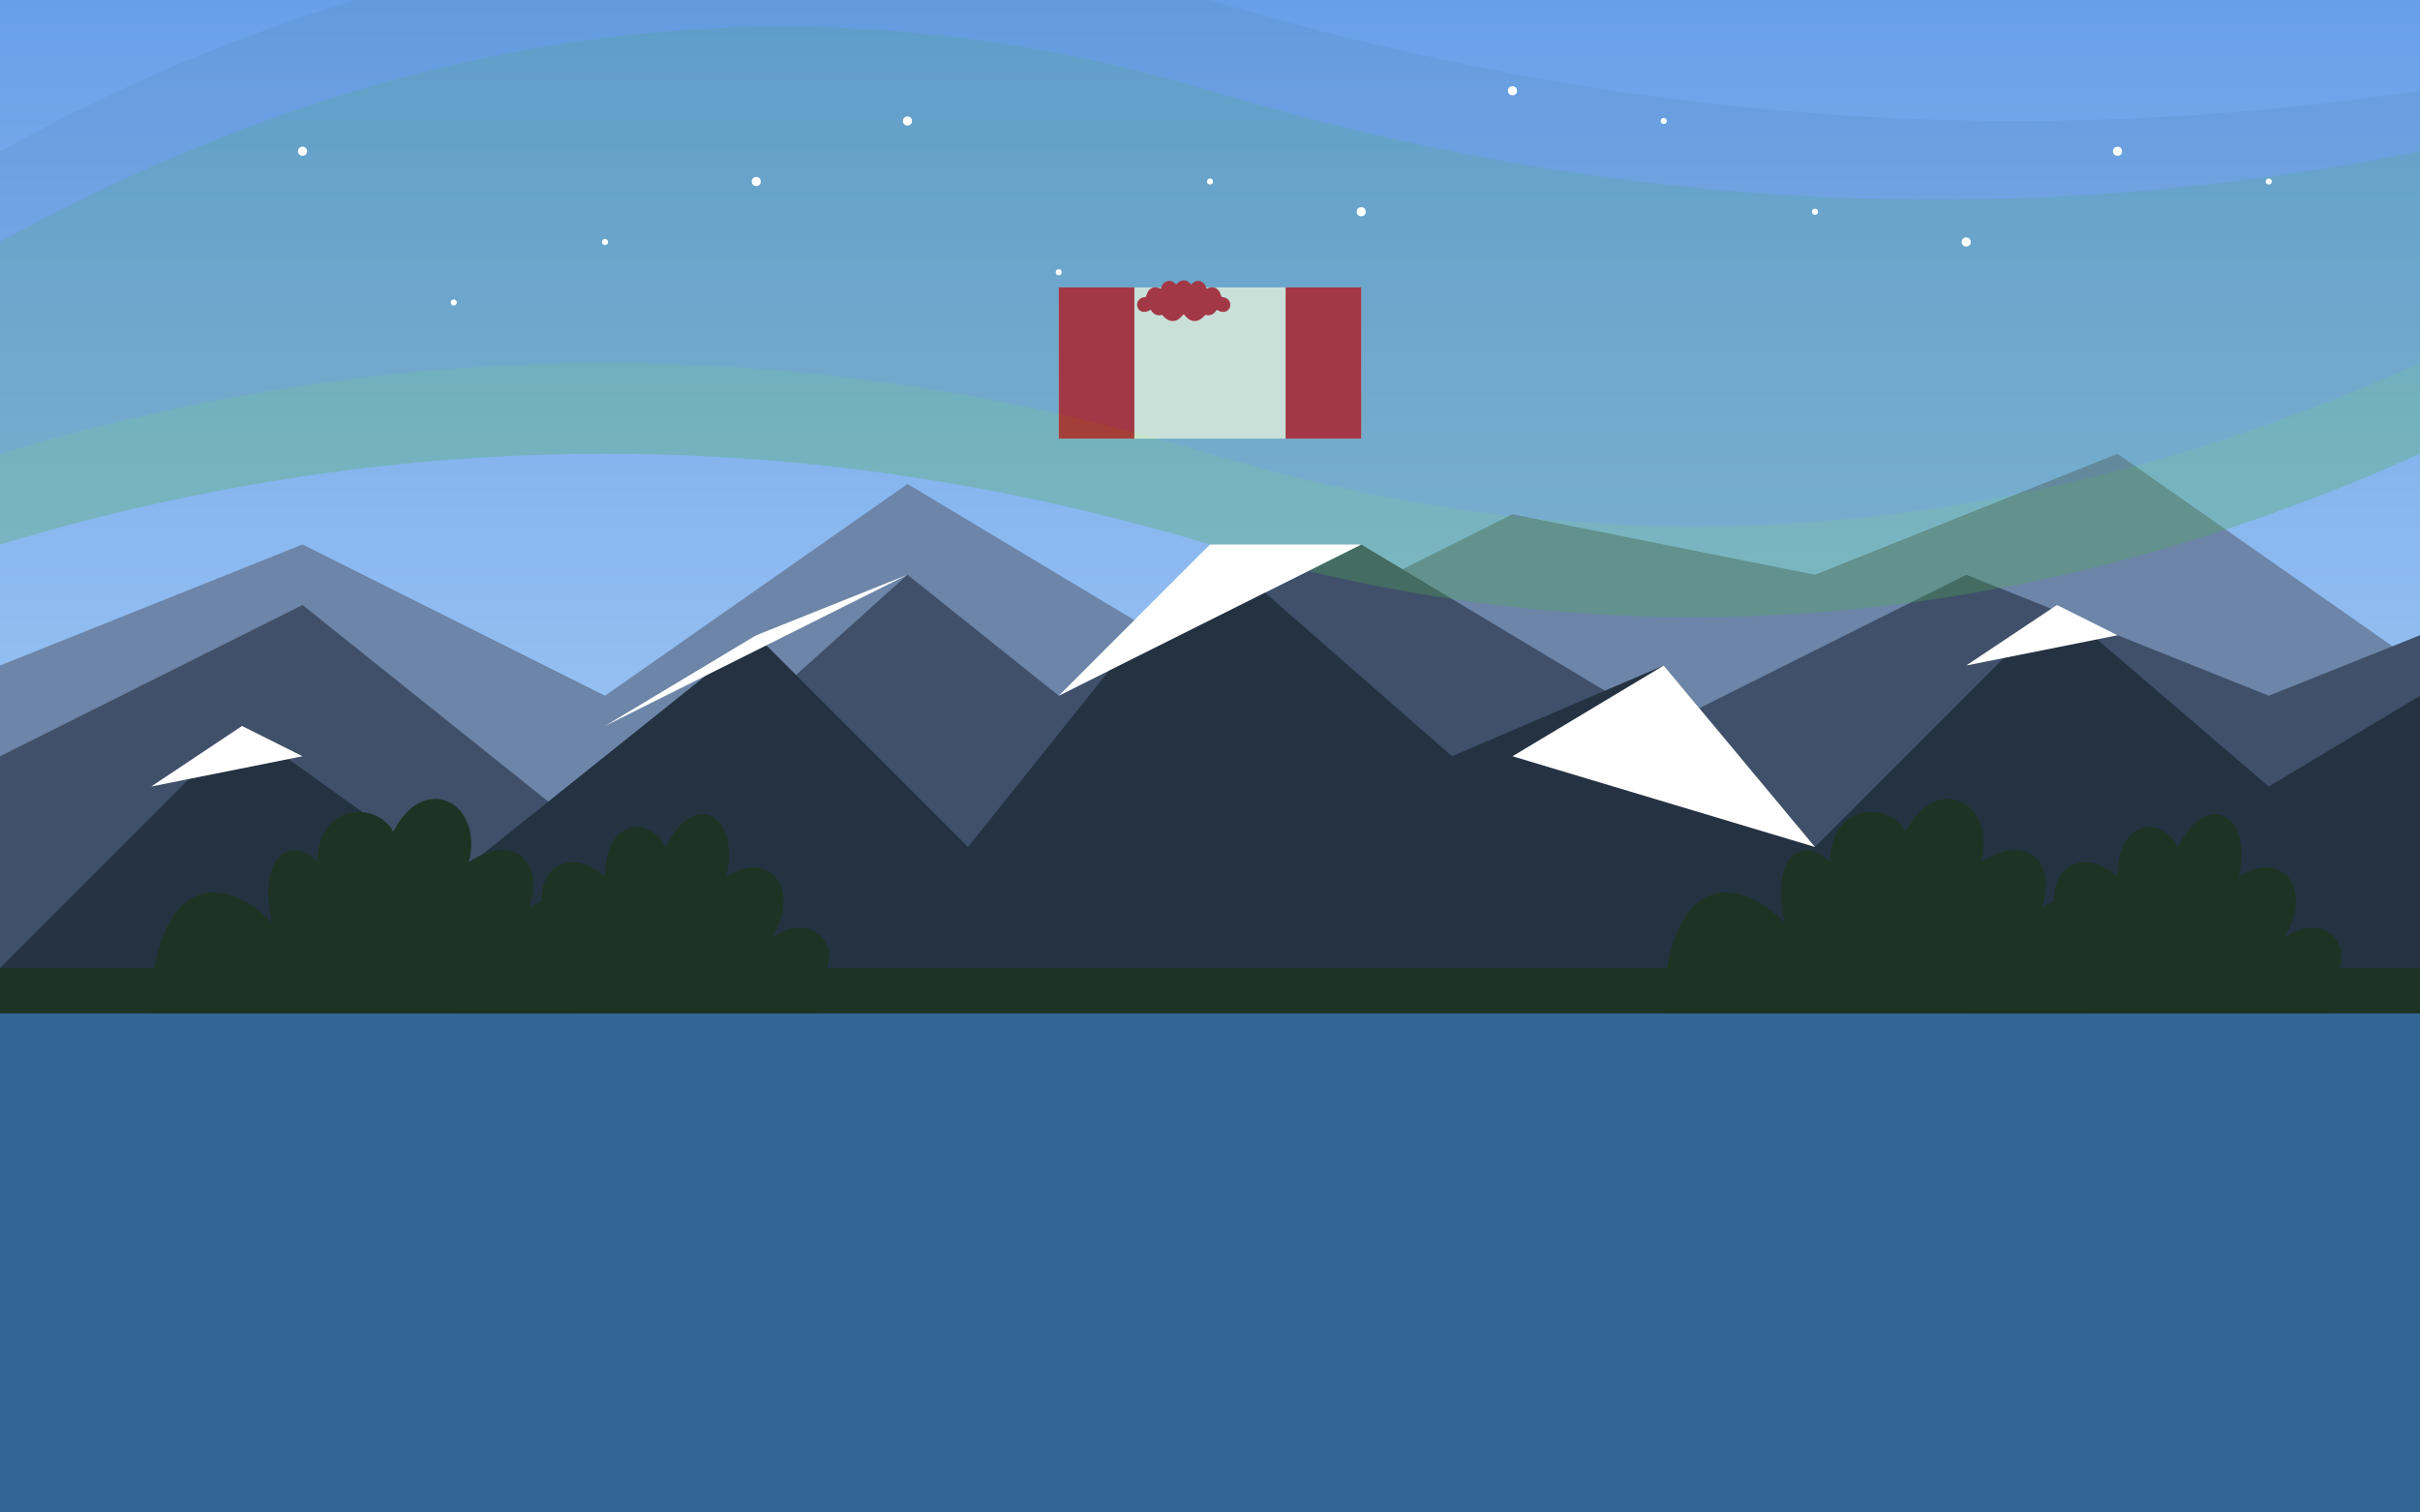
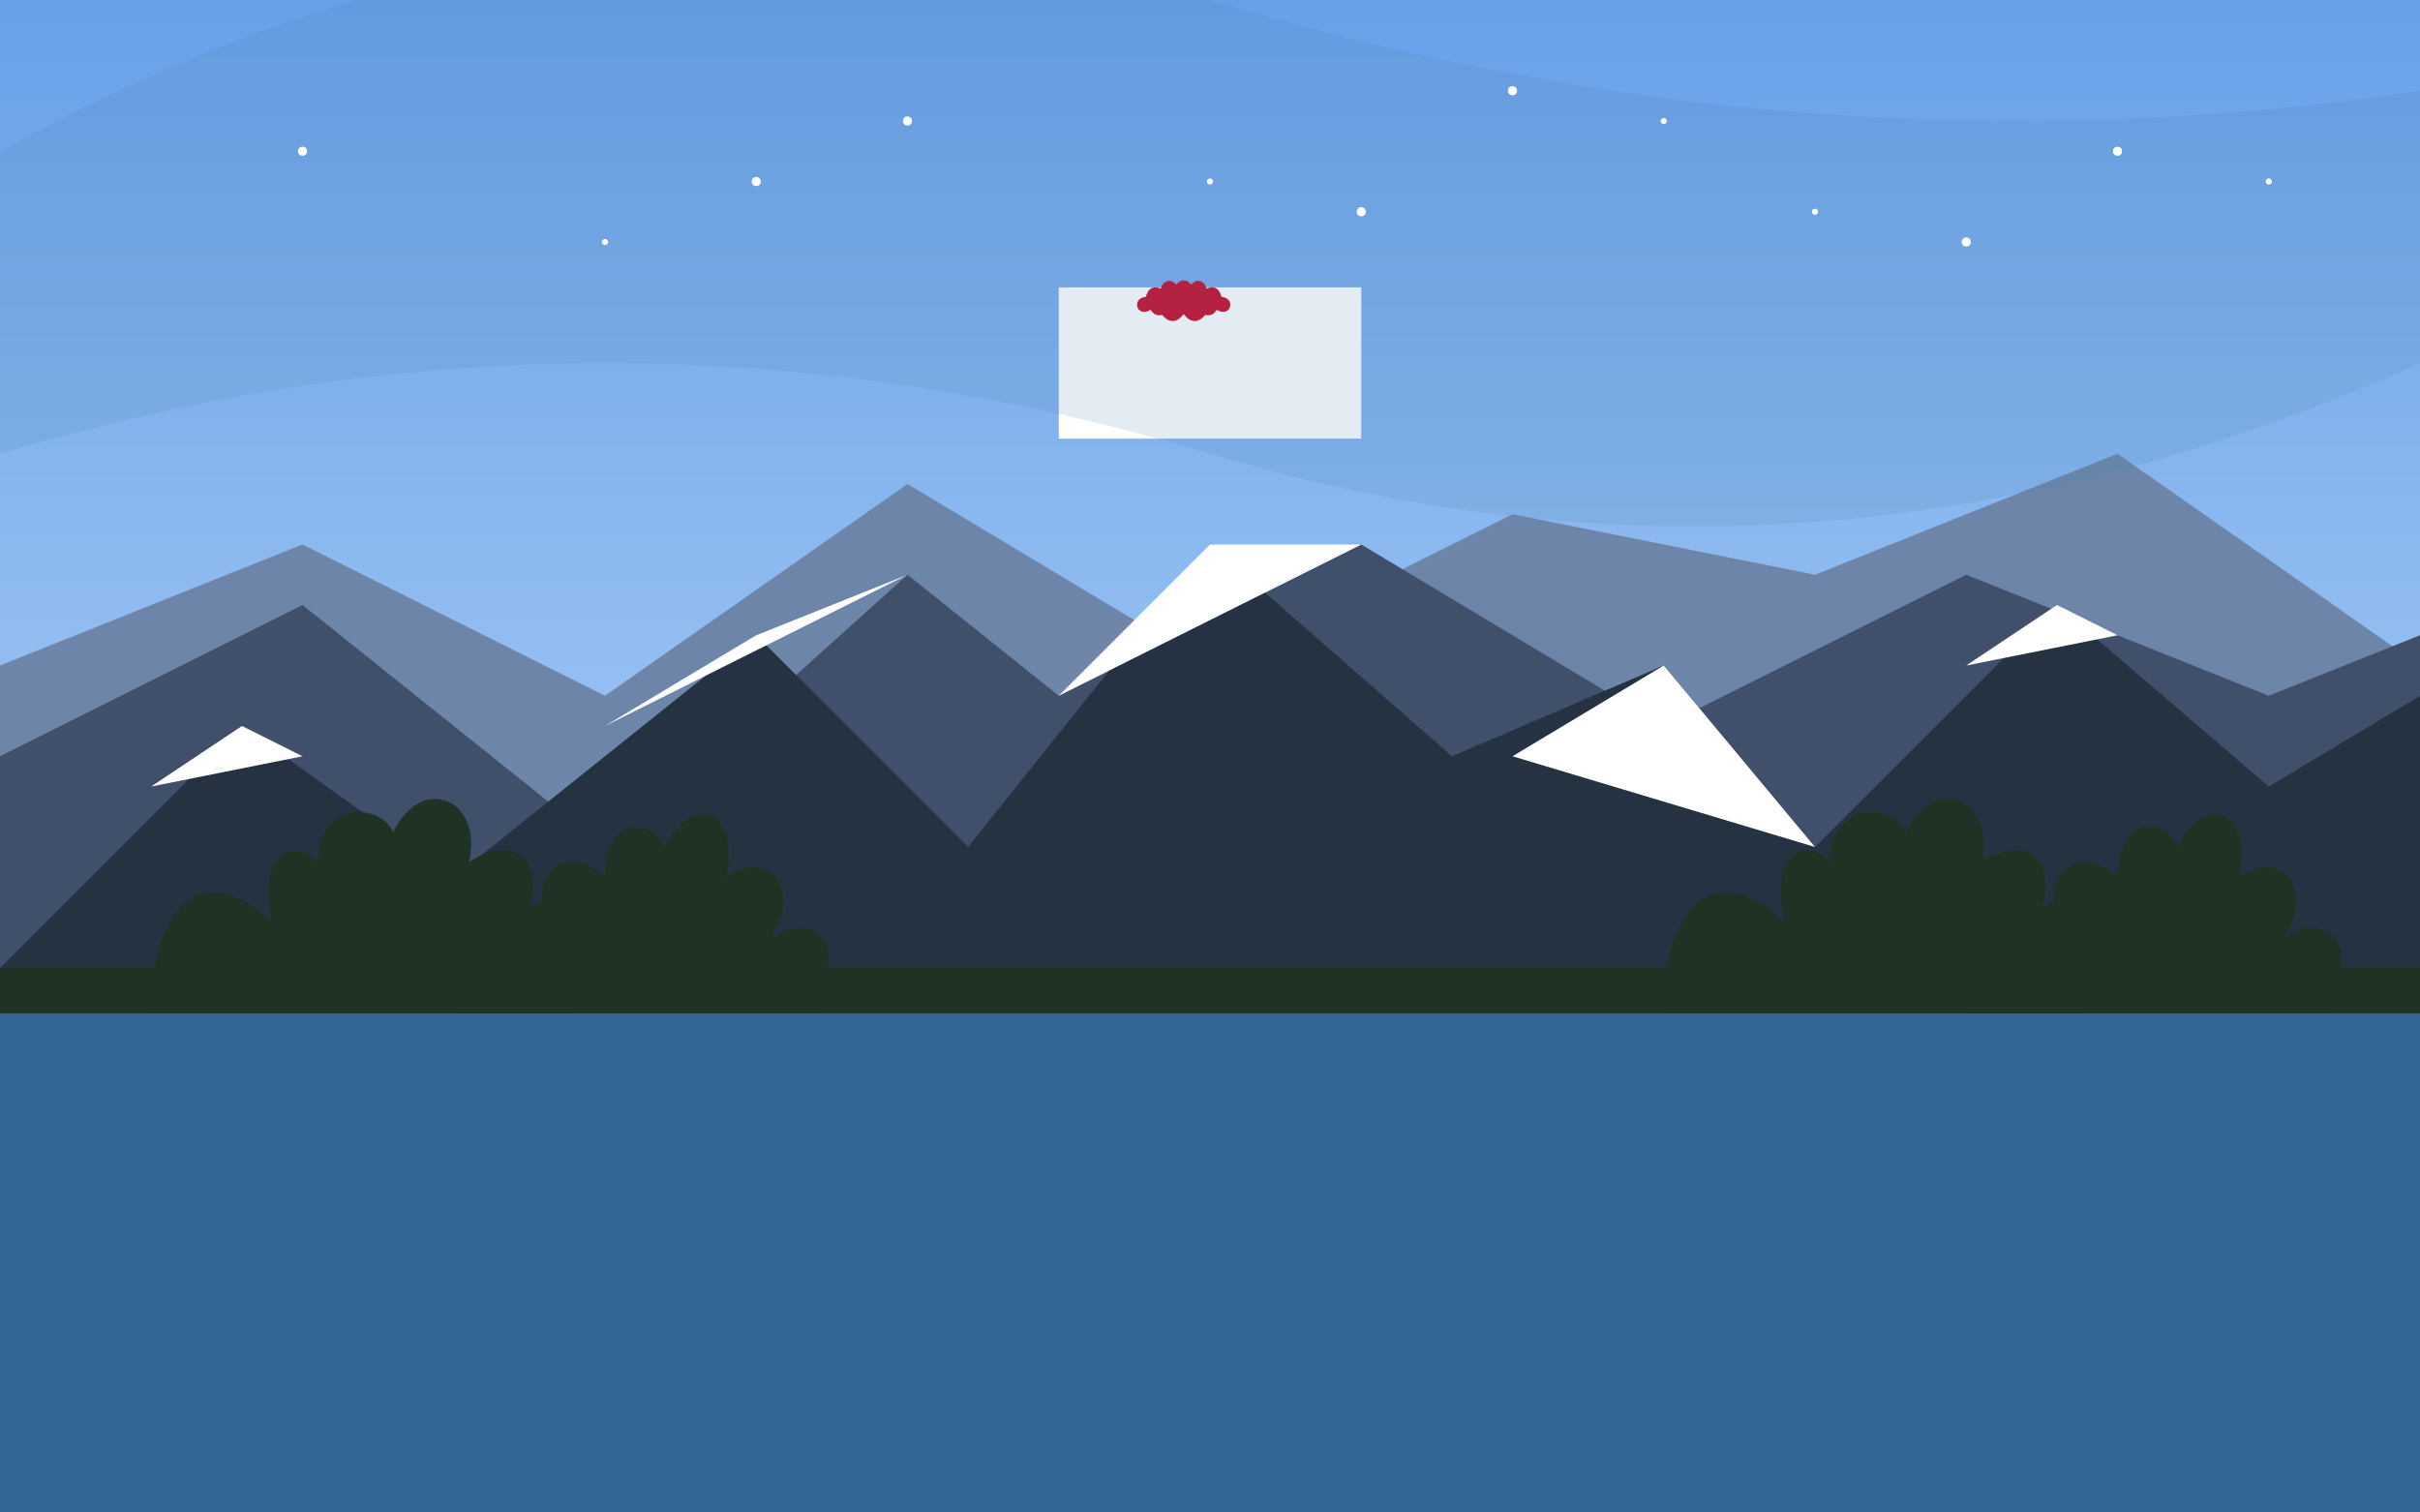
<svg xmlns="http://www.w3.org/2000/svg" viewBox="0 0 800 500" width="800" height="500">
  <rect x="0" y="0" width="800" height="500" fill="#808080" stroke="none" />
  <defs>
    <linearGradient id="skyGradient" x1="0%" y1="0%" x2="0%" y2="100%">
      <stop offset="0%" stop-color="#68a0e8" />
      <stop offset="100%" stop-color="#c9e3fc" />
    </linearGradient>
  </defs>
  <rect width="800" height="500" fill="url(#skyGradient)" />
  <polygon points="0,220 100,180 200,230 300,160 400,220 500,170 600,190 700,150 800,220 800,500 0,500" fill="#6c85a8" />
  <polygon points="0,250 100,200 200,280 300,190 350,230 450,180 550,240 650,190 750,230 800,210 800,500 0,500" fill="#40506a" />
  <polygon points="0,320 80,240 150,290 250,210 320,280 400,180 480,250 550,220 600,280 680,200 750,260 800,230 800,500 0,500" fill="#253242" />
  <rect x="0" y="320" width="800" height="180" fill="#3a7bb8" opacity="0.7" />
  <rect x="0" y="320" width="800" height="15" fill="#1e3323" />
  <g fill="#1e3323">
    <path d="M50,335 C50,295 70,285 90,305 C85,285 95,275 105,285 C105,265 125,265 130,275 C140,255 160,265 155,285 C170,275 180,285 175,300 C190,290 200,310 190,320 L190,335 Z" />
    <path d="M150,335 C150,305 165,295 180,305 C175,285 190,280 200,290 C200,270 215,270 220,280 C230,260 245,270 240,290 C255,280 265,295 255,310 C270,300 280,315 270,325 L270,335 Z" />
    <path d="M650,335 C650,305 665,295 680,305 C675,285 690,280 700,290 C700,270 715,270 720,280 C730,260 745,270 740,290 C755,280 765,295 755,310 C770,300 780,315 770,325 L770,335 Z" />
    <path d="M550,335 C550,295 570,285 590,305 C585,285 595,275 605,285 C605,265 625,265 630,275 C640,255 660,265 655,285 C670,275 680,285 675,300 C690,290 700,310 690,320 L690,335 Z" />
  </g>
  <g transform="translate(400, 120) scale(0.5)">
    <rect x="-100" y="-50" width="200" height="100" fill="#ffffff" />
-     <rect x="-100" y="-50" width="50" height="100" fill="#c8102e" />
-     <rect x="50" y="-50" width="50" height="100" fill="#c8102e" />
    <path d="M0 -35c-0.8 0.7-1.5 1.6-2.7 2.8-1.3 1.3-2.1 2.2-2.9 2.8-0.9 0.7-2.1 1.3-3.1 1.5-1.9 0.4-3.8 0-5.4-1.1-0.7-0.5-1.8-1.5-2.4-2.3-0.4-0.5-0.8-0.9-0.9-0.9-0.1 0-0.6 0.3-1.1 0.7-1.1 0.8-2.4 1.3-3.7 1.5-1.3 0.2-2.6 0-3.6-0.5-0.4-0.2-1.2-0.9-1.8-1.6-1-1.1-1.1-1.2-1.6-0.9-0.7 0.5-2.5 1.2-3.5 1.4-1.6 0.3-3.6-0.3-4.7-1.3-0.4-0.4-1-1.1-1.3-1.5l-0.5-0.8-0.8 0.4c-0.4 0.2-1.1 0.5-1.5 0.7-1.1 0.4-2.8 0.4-3.8 0-2.2-0.9-3.3-3.1-2.8-5.5 0.5-2.1 2.3-3.6 4.6-3.9 0.5-0.1 1-0.2 1-0.2 0.1 0 0.4-0.8 0.7-1.8 0.8-2.3 2.3-3.9 4.4-4.4 1.2-0.3 2.8-0.1 3.9 0.4 0.5 0.2 0.9 0.4 1 0.4 0 0 0.1-0.3 0.2-0.7 0.2-1.1 0.9-2.2 1.8-3 1.1-1 2.1-1.5 3.6-1.5 1.1 0 1.4 0.1 2.3 0.6 0.6 0.3 1.3 0.8 1.6 1.2 0.3 0.3 0.6 0.6 0.6 0.6 0.1 0 0.5-0.4 1-0.9 1.3-1.3 2.4-1.8 4-1.8 1.7 0 2.8 0.5 4 1.8 0.5 0.5 0.9 0.9 1 0.9 0 0 0.3-0.3 0.6-0.6 0.3-0.3 1-0.9 1.6-1.2 0.9-0.5 1.2-0.6 2.3-0.6 1.4 0 2.5 0.5 3.6 1.5 0.9 0.8 1.6 1.9 1.8 3 0.1 0.4 0.2 0.7 0.2 0.7 0.1 0 0.5-0.2 1-0.4 1.1-0.5 2.7-0.7 3.9-0.4 2.1 0.5 3.6 2.1 4.4 4.4 0.3 1 0.6 1.8 0.7 1.8 0 0 0.5 0.1 1 0.2 2.3 0.3 4.1 1.8 4.6 3.9 0.5 2.3-0.6 4.6-2.8 5.5-1 0.4-2.7 0.4-3.8 0-0.4-0.2-1.1-0.5-1.5-0.7l-0.8-0.4-0.5 0.8c-0.3 0.4-0.9 1.1-1.3 1.5-1.1 1-3.1 1.6-4.7 1.3-1-0.2-2.8-0.9-3.5-1.4-0.4-0.3-0.6-0.2-1.6 0.9-0.5 0.7-1.3 1.4-1.8 1.6-1.1 0.5-2.3 0.7-3.6 0.5-1.3-0.2-2.6-0.7-3.7-1.5-0.5-0.4-1-0.7-1.1-0.7-0.1 0-0.5 0.4-0.9 0.9-0.6 0.8-1.7 1.8-2.4 2.3-1.6 1.1-3.5 1.5-5.4 1.1-1-0.2-2.2-0.8-3.1-1.5-0.8-0.6-1.6-1.5-2.9-2.8-1.2-1.2-1.9-2.1-2.7-2.8l-1.2-1.1 1.1-0.9c2.9-2.3 6.6-3.7 10.4-3.9 1.5-0.1 4.1 0.2 5.6 0.6 2.2 0.6 3.7 1.3 5.4 2.5 1 0.7 1.1 0.7 2 0 1.7-1.2 3.2-1.9 5.4-2.5 1.5-0.4 4.1-0.7 5.6-0.6 3.8 0.2 7.5 1.6 10.4 3.9l1.1 0.9-1.2 1.1z" fill="#c8102e" />
  </g>
  <g opacity="0.3">
-     <path d="M0,180 Q200,120 400,180 T800,150 V50 Q600,90 400,30 T0,80 Z" fill="#4caf50" />
    <path d="M0,150 Q200,90 400,150 T800,120 V30 Q600,60 400,0 T0,50 Z" fill="#4a80b0" opacity="0.5" />
  </g>
  <polygon points="400,180 350,230 450,180" fill="#ffffff" />
  <polygon points="550,220 500,250 600,280" fill="#ffffff" />
  <polygon points="250,210 200,240 300,190" fill="#ffffff" />
  <polygon points="80,240 50,260 100,250" fill="#ffffff" />
  <polygon points="680,200 650,220 700,210" fill="#ffffff" />
  <g fill="#ffffff">
    <circle cx="100" cy="50" r="1.5" />
    <circle cx="200" cy="80" r="1" />
    <circle cx="300" cy="40" r="1.5" />
    <circle cx="400" cy="60" r="1" />
    <circle cx="500" cy="30" r="1.5" />
    <circle cx="600" cy="70" r="1" />
    <circle cx="700" cy="50" r="1.5" />
-     <circle cx="150" cy="100" r="1" />
    <circle cx="250" cy="60" r="1.5" />
-     <circle cx="350" cy="90" r="1" />
    <circle cx="450" cy="70" r="1.5" />
    <circle cx="550" cy="40" r="1" />
    <circle cx="650" cy="80" r="1.5" />
    <circle cx="750" cy="60" r="1" />
  </g>
</svg>